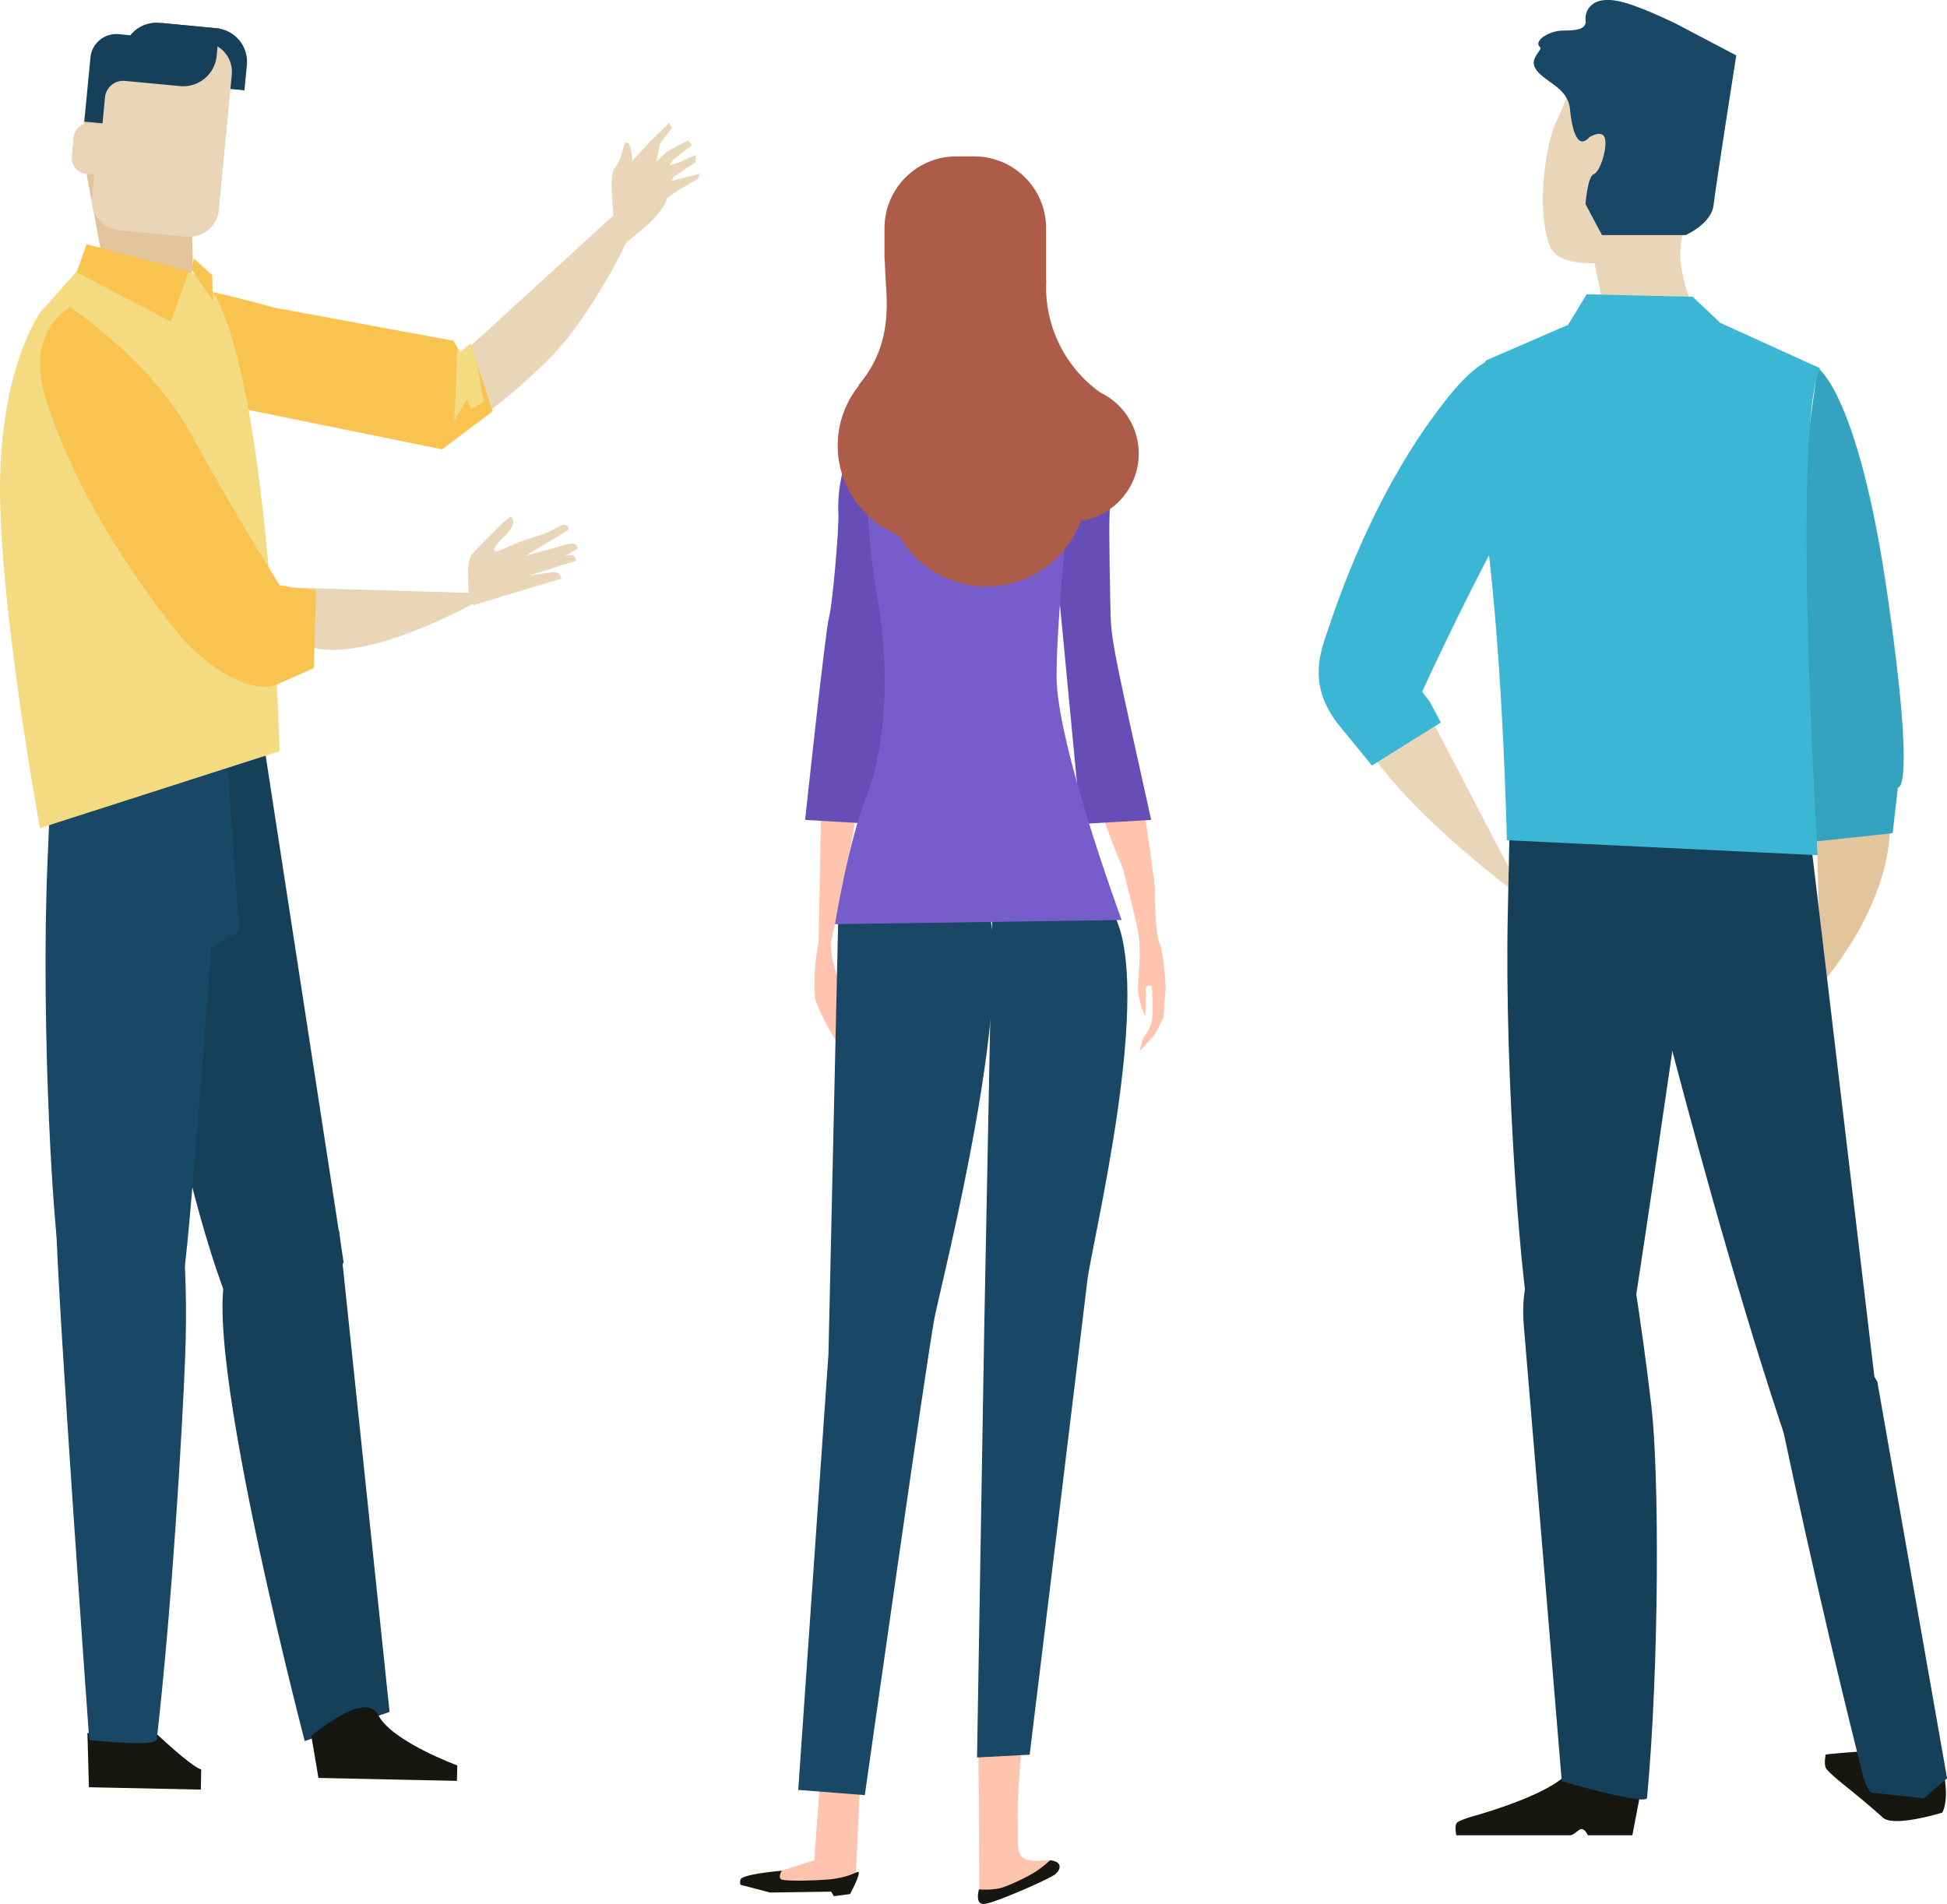
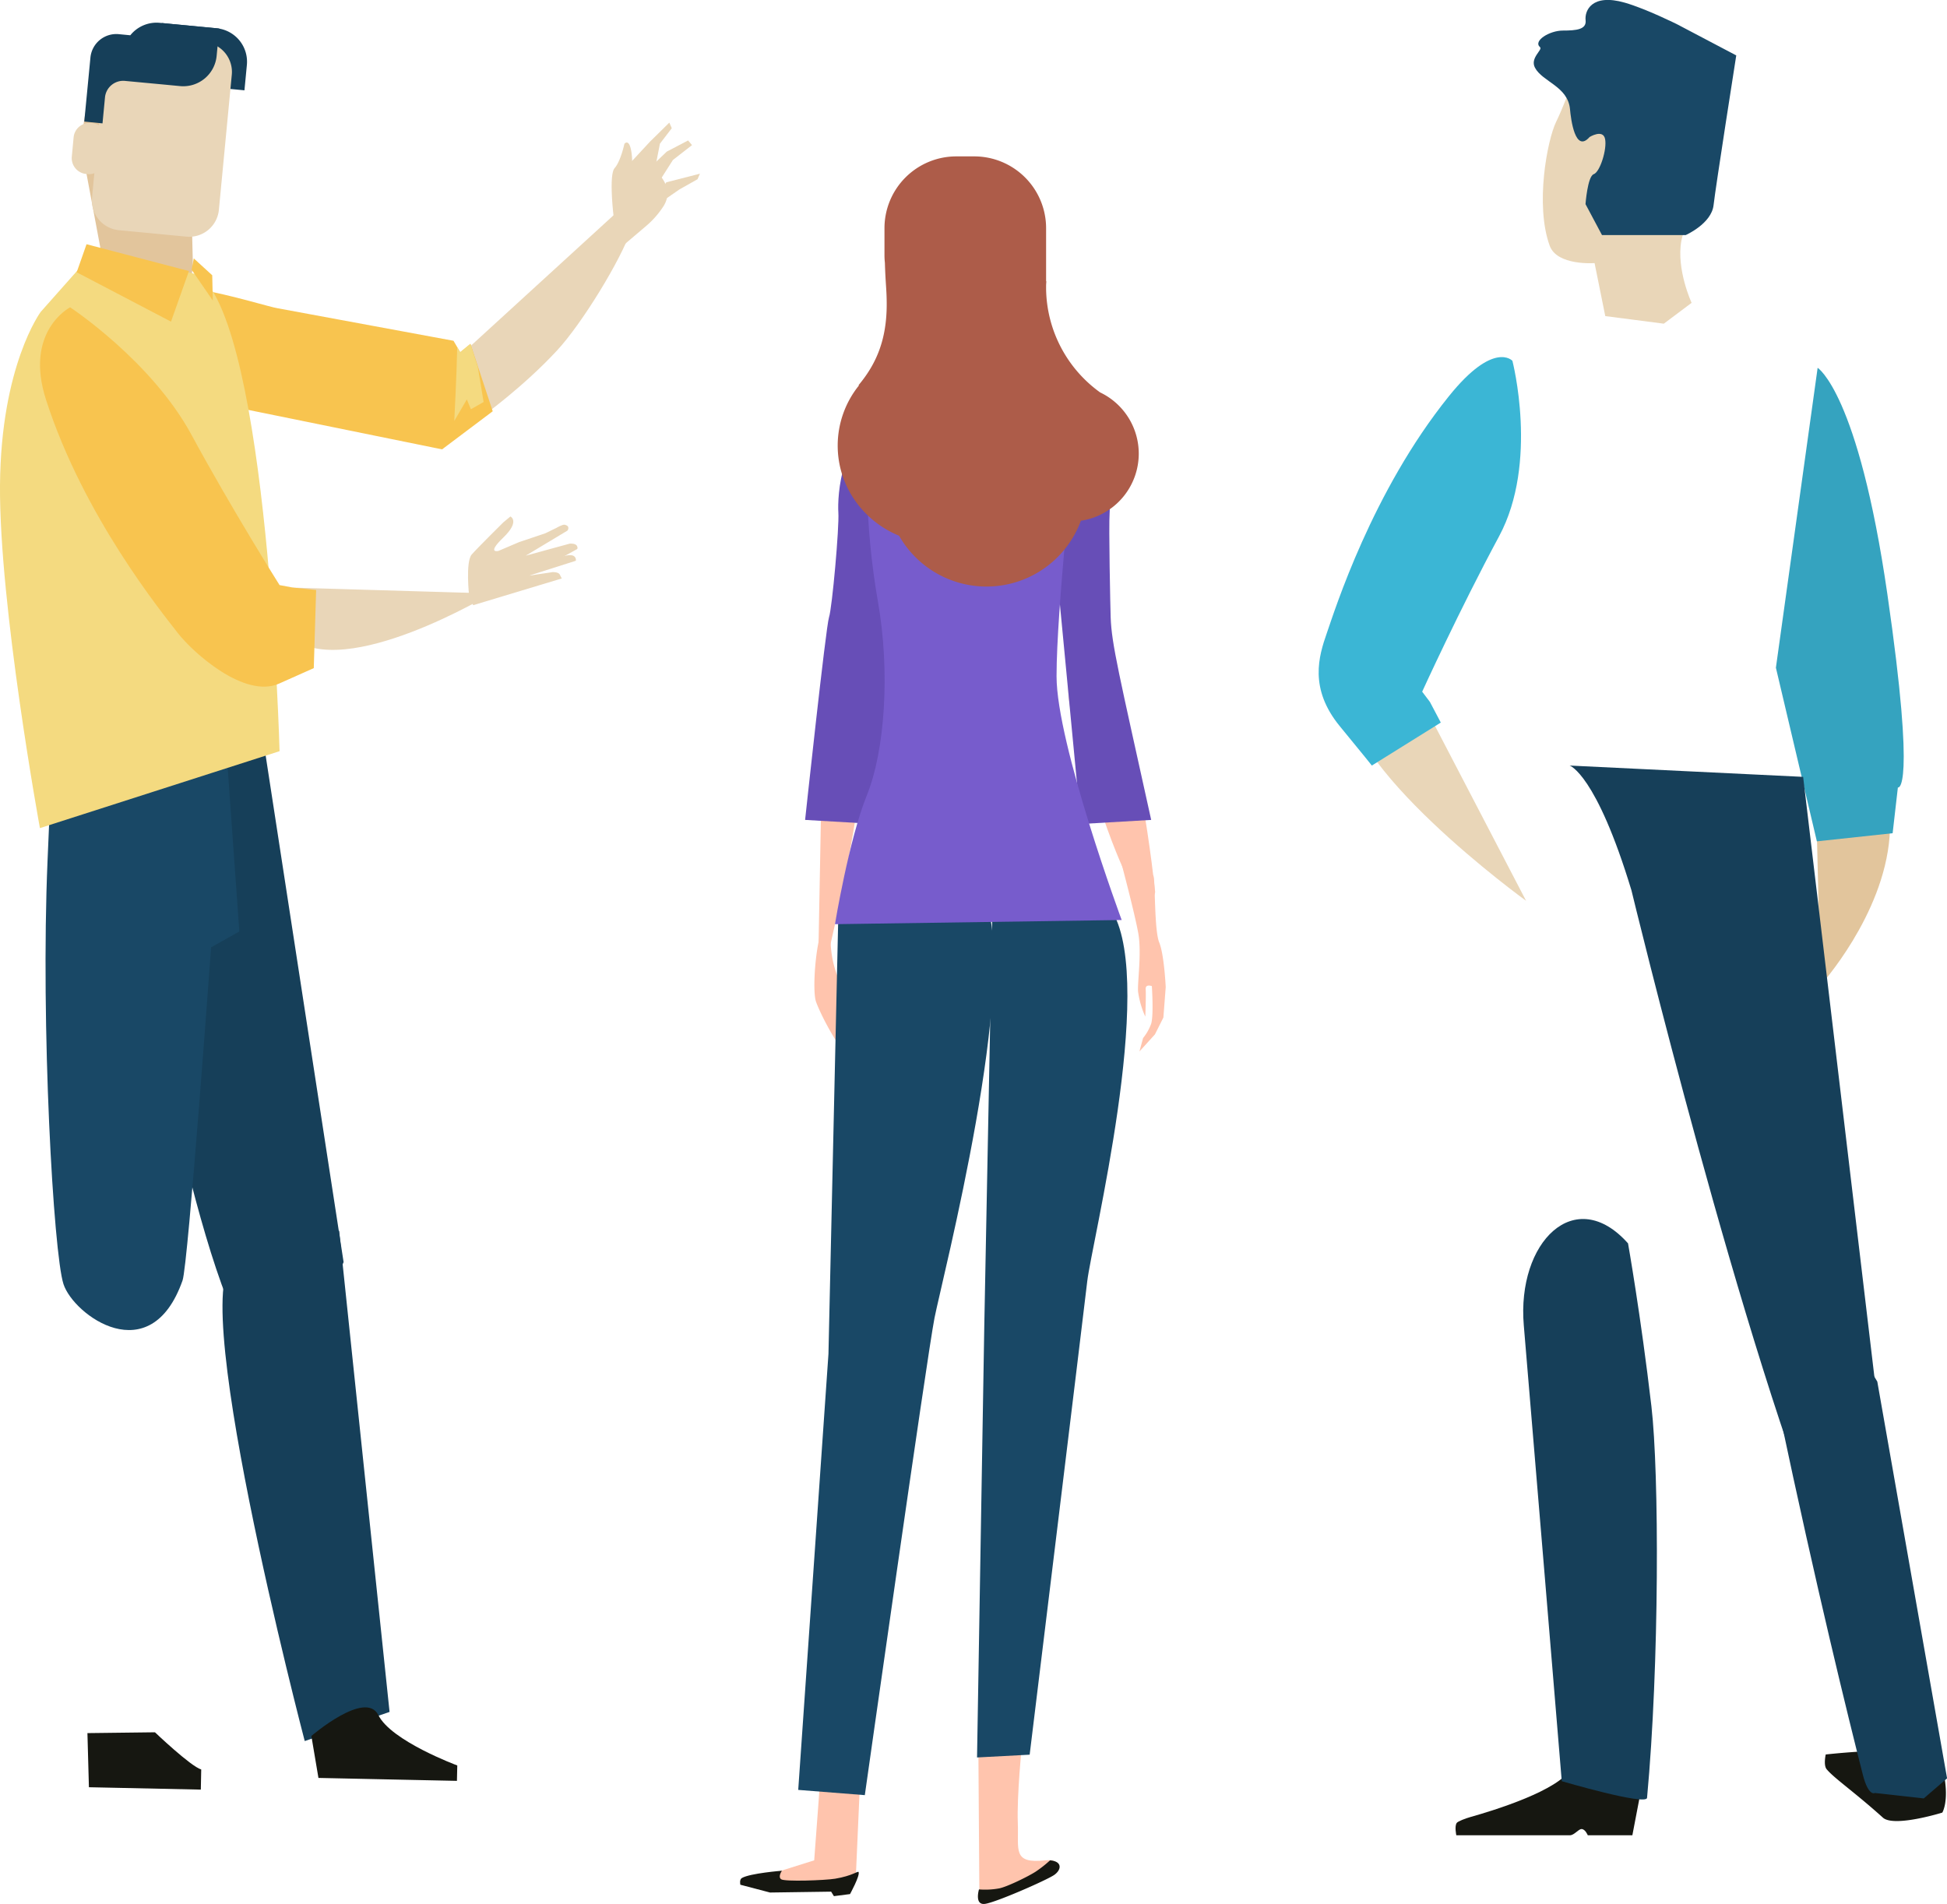
<svg xmlns="http://www.w3.org/2000/svg" viewBox="0 0 1072.96 1049.36">
  <defs>
    <style>.cls-1{fill:#161711;}.cls-2{fill:#e9d6b8;}.cls-3{fill:#e2c59c;}.cls-4{fill:#163f59;}.cls-5{fill:#35a3bf;}.cls-6{fill:#3bb6d5;}.cls-7{fill:#194866;}.cls-8{fill:#f8c44f;}.cls-9{fill:#f4da80;}.cls-10{fill:#ffc4ad;}.cls-11{fill:#674eb7;}.cls-12{fill:#775ccc;}.cls-13{fill:#ad5c49;}</style>
  </defs>
  <title>3 - люди</title>
  <g id="Слой_2" data-name="Слой 2">
    <g id="dizajn">
      <path class="cls-1" d="M1006.64,975.08c-1.86-2.23-.51-8.13-.51-8.13s32.37-3.62,42.79-1.16c2.71.64,7.28,3,11.57,5.45.73.41,2,2.9,2.73,3.31,1.3.77,2-.53,3.09.17a37.46,37.46,0,0,1,5,3.41c2.83,14.85-.94,20.85-.94,20.85s-26.66,8.28-32.74,2.77C1022.14,987.79,1010.69,980,1006.64,975.08Z" />
      <path class="cls-1" d="M904.19,987.34l-4.62,24.13H875s-1.37-3.42-3.43-3.42c-1.76,0-4,3.42-6.42,3.42H802.55s-1.1-5.07.26-6.83c.69-.9,4.82-2.45,7.55-3.23,12.71-3.57,49.06-14.71,55.39-26.85C873.46,959.78,904.19,987.34,904.19,987.34Z" />
      <path class="cls-2" d="M884.64,174.21,878.74,145S858,146.58,854,135.39c-8.15-22.41-1.33-58.24,3.58-68.28,14-28.59,19.93-78.65,85.39-38.84,24.91,15.15-13.54,88.55-16.4,104.44s5.65,34.19,5.65,34.19l-15.32,11.49Z" />
      <path class="cls-3" d="M1001.05,450.88l2.17,92.17s34.73-38.31,38.09-81.88S1003.23,447.46,1001.05,450.88Z" />
      <path class="cls-4" d="M962,640.81S952.44,645,980.68,779c20.36,96.49,37.75,167.09,45.87,199,3.16,12.41,6.69,10.17,6.69,10.17l26.91,3L1073,980.1l-38.45-218.66Z" />
      <path class="cls-2" d="M786,390.83,841,496.46s-105.12-76-98.52-117.86S786,390.83,786,390.83Z" />
      <path class="cls-5" d="M1001.67,202.72s22.32,13.65,38.4,124.55S1045.89,434,1045.89,434L1043,459.21l-41.75,4.48L978.67,368Z" />
      <path class="cls-4" d="M899.08,490.74s61.62,255.14,110,369.52c28.33,67,28.6-61.62,28.6-61.62l-44-370.49L865,421.92S879.6,426.42,899.08,490.74Z" />
-       <path class="cls-4" d="M944,422.65S897.39,753,892.49,767.88c-16.55,50.42-42.08-15.69-47.92-32.49s-15.59-141.25-13.65-232l1.94-90.79Z" />
      <path class="cls-4" d="M897.18,685.26s7,39.39,12.88,89.73c4.32,37,4.42,142.52-2.4,215.86-.41,4.48-47-9.18-47-9.18s-17-205.24-20.92-251.18S867.94,652.43,897.18,685.26Z" />
-       <path class="cls-6" d="M1003,202.93l-55-25-15.16-14.35-58.45-1.4-10.24,16.84-45.32,19.65s-11.18,17.57-1.43,82.83c10.75,72.29,13,181.57,13,181.57l171.31,8.26S987,238,1003,202.93Z" />
      <path class="cls-6" d="M833.46,198.85s-10.2-11.36-35,19.52C756.07,271,735.59,336.28,731.19,348.92s-10,30.52,7.31,51.51C751.75,416.51,756,421.92,756,421.92l38-23.69-6-11.38-4.26-5.64s20.47-44.93,42.38-85.64S833.46,198.85,833.46,198.85Z" />
      <path class="cls-7" d="M876,75.51s7.41-4.57,8.54,1.12S881.69,94.85,878.28,96s-4.53,16.5-4.53,16.5l9.09,17.07h46.09s14.24-6.25,15.39-16.51,12.5-82.52,12.5-82.52L924.4,13.47s-17.09-8.56-29-12c-18.33-5.25-22.18,4.55-21.6,9.68s-5.14,5.69-12.52,5.69S844.7,22.55,848.69,26c1.66,1.41-5.7,5.9-2.78,11.35,4.16,7.76,18.15,10.28,19.29,22.81C865.71,65.81,868.05,84.59,876,75.51Z" />
      <path class="cls-2" d="M257.25,192.59l87.16-79.7s5.79,7,3.6,13.4c-6,17.34-27.38,52.14-41,66.83-18.55,20.07-40.94,36.16-40.94,36.16Z" />
      <path class="cls-2" d="M344.52,134.38l11-9.36a49.71,49.71,0,0,0,10-11.19c4.53-7,1.95-13.8-3.93-19.38s-10.3-6.23-10.3-6.23-9.46,4.21-8.27,12.68-7.34,27.18-4.1,28.53S344.52,134.38,344.52,134.38Z" />
      <polygon class="cls-2" points="347.22 89.9 358.18 78.09 368.85 67.58 370.21 70.66 363.68 79.18 360.19 97 355.86 94.62 347.22 89.9" />
      <polygon class="cls-2" points="367.46 83.55 379.21 77.4 381.36 79.98 370.84 88.16 363.21 100.14 355.86 94.62 367.46 83.55" />
-       <polygon class="cls-2" points="383.57 85.32 373.88 89.62 367.05 91.61 362.36 97.88 366.75 104.12 371.6 97.19 383.39 89.35 383.57 85.32" />
      <polygon class="cls-2" points="385.72 95.73 367.19 100.48 364.15 105.15 366.93 109.59 374.44 104.39 384.4 98.78 385.72 95.73" />
      <path class="cls-2" d="M333.44,134.15c6-6.09,4.68-15.14,4.68-15.14s-2.72-22.63.6-26.37,5.38-13.39,5.38-13.39,2.85-3.61,4,5.55a37.62,37.62,0,0,1-.34,11.33s6.13,12.34,5.65,16.35c-.93,8.26-15.79,22.75-15.79,22.75S332.67,134.93,333.44,134.15Z" />
      <path class="cls-8" d="M153,169.89l96.92,17.92,3.7,6.31,5.64-4.61,12.27,37.15-27.91,21L111.67,220.79s-28.83-13.52-38.62-51.23C66,142.22,144.93,168.76,153,169.89Z" />
      <path class="cls-9" d="M250.34,232s1.39-26.71,1.62-40.65l1.62,2.77,5.64-4.61,4.13,12.89,3.16,19.15-7,4-2.24-5.41Z" />
      <path class="cls-3" d="M106.24,143.55c.27,12.31-5.18,23.61-12,24.86l-19.67,2.07c-7,.21-14.67-9.7-17-21.8q-5.61-30-11.23-60c-2.33-12-.18-36.75,9.54-45,8.89-7.38,19.89-8.54,30.12-3.18,11.23,6.07,18.52,29.85,18.73,42.05Q105.46,113,106.24,143.55Z" />
      <path class="cls-2" d="M161.56,323.86l109.24,3.23s-80.93,48.74-110.35,24.16S161.56,323.86,161.56,323.86Z" />
      <path class="cls-1" d="M110.89,975.21l-.22,11.1L49,985l-.82-29.83,37.22-.45S105.06,973.5,110.89,975.21Z" />
      <path class="cls-4" d="M65.39,451.26S93.44,634.67,125,715.58c28,71.69,64.35-20,64.35-20L142,387.81,53.45,379.2S47.31,381.32,65.39,451.26Z" />
      <path class="cls-7" d="M123.48,395.32l8.42,118.05-15.57,8.72S103.7,696.92,100.6,705.7c-17.7,50.31-60.11,19-65.62,2S22.33,565.5,26.2,474.35l3.91-91.16Z" />
-       <path class="cls-7" d="M97.87,658.67S104.32,690,102,748.92c-1.44,37.34-7.18,136.2-15.6,209.69-.53,4.5-37.22.31-37.22.31S31.88,719.41,30.9,673.08C30.6,659.13,69.2,625.06,97.87,658.67Z" />
      <path class="cls-9" d="M109.74,151.47,52,138.56,22.45,171.87S.51,201.3,0,267.4c-.48,66.27,22,189,22,189L154.06,414S147.9,181.34,109.74,151.47Z" />
      <path class="cls-8" d="M38.64,169.37s-25.5,13.12-13.26,51C46.21,285,89.74,338.18,97.94,348.82s36.79,36.46,55.89,27.92l19.09-8.52,1.3-43.07-12.66-1.29-7.5-1.4s-26.43-42-48.53-82.82S38.64,169.37,38.64,169.37Z" />
      <polygon class="cls-8" points="104.12 149.38 94.24 177.26 42.26 150.06 47.69 134.6 104.12 149.38" />
      <polygon class="cls-8" points="106.8 142.42 105.6 148.66 117.27 165.62 116.96 151.71 106.8 142.42" />
      <path class="cls-4" d="M174.6,691.11s-10.36,3.14-43.17,3.61,36.5,264.83,36.5,264.83l46.75-16.06L186.89,678.25Z" />
      <path class="cls-1" d="M171.59,956.75l3.9,23.12,23.49.5,22,.47,30.83.65L252,973s-36.44-13.48-43.47-27.72S171.59,956.75,171.59,956.75Z" />
      <path class="cls-4" d="M87.82,26.69l1.33-14,5.77.56,15.25,1.45,9.22.88a18.52,18.52,0,0,1,16.66,20.2l-1.34,14-5.78-.56-15.27-1.45-9.21-.88A18.48,18.48,0,0,1,87.82,26.69Z" />
      <path class="cls-2" d="M50.71,108.94a16.44,16.44,0,0,0,14.81,17.92l37.16,3.56a16.43,16.43,0,0,0,17.95-14.81l7.1-74.33a16.44,16.44,0,0,0-14.81-18L75.76,19.78a16.46,16.46,0,0,0-18,14.82Z" />
      <path class="cls-4" d="M88,12.58a18.52,18.52,0,0,0-16.19,6.86l-6.32-.61A14.34,14.34,0,0,0,49.83,31.75L46.44,67l10.05,1,1.37-14.35a10.09,10.09,0,0,1,11-9.06l5.86.55L90,46.57l9.22.88a18.49,18.49,0,0,0,20.17-16.67l1.43-15.06Z" />
      <path class="cls-2" d="M58.78,77.43a8.77,8.77,0,0,0-7.9-9.57l-.73-.06a8.77,8.77,0,0,0-9.58,7.89l-1,10.61a8.8,8.8,0,0,0,7.91,9.59l.72.06a8.79,8.79,0,0,0,8.5-4.45Z" />
      <path class="cls-2" d="M258.54,328.57s-2.11-19,1.44-23,17.45-17.74,17.45-17.74l3.85-3.18s5.51,2.52-3.94,11.64-2.62,7.32-2.62,7.32l11.41-4.86,14.38-4.83,6.16-3s3.36-2,4.53-1.72c3.36.74,1.53,3.22,1.53,3.22l-23,13.83L314,299.61s3.24-.3,4,1.34-.33,1.88-.33,1.88l-26.06,14.41,12.88-1.92s3.19-.21,4,1.35,1.09,2.14,1.09,2.14l-48.82,14.73Z" />
      <path class="cls-2" d="M292.22,310.41l17.34-3.6s3.8-1.27,5.89-.68a2.46,2.46,0,0,1,1.86,2.93l-25.73,8.18Z" />
      <path class="cls-10" d="M470.27,378.25s9.21,1.26,4.08,50.66-23.81,120.83-23.81,120.83l2.16-115S455.45,390.77,470.27,378.25Z" />
      <path class="cls-10" d="M457.9,511.2c-1.79,23.57,8.17,34.41,10.8,44a170.59,170.59,0,0,0,6.91,19.25c-8.77-5.89-8.45-13.53-11.15-17.53s-1.25-2.94-2.46,5.41c-.69,4.75,6.33,13.68,10.1,20,3.27,5.48,3.33,8.79,3.33,8.79a96.82,96.82,0,0,1-12.91-14.86c-6.79-9.91-12.22-21.94-13-24.76-1.4-5.16-.7-20.93,1.52-32.07C453.53,506.86,459.18,494.22,457.9,511.2Z" />
      <polygon class="cls-10" points="474.44 970.88 471.58 1035.58 430.84 1038.81 412.77 1036.59 448.69 1025.29 452.7 971.45 474.44 970.88" />
      <path class="cls-1" d="M468.43,1043.89l-8.87,1.14-1.53-2.48-33.68.48L408,1038.74s-.68-2.86.86-3.72c4.6-2.63,22.05-4,22.05-4s-2.32,3.24-.47,4.68,24.26.63,29.82-.29c9.57-1.59,12.61-4.45,12.9-3.66C474,1033.8,468.43,1043.89,468.43,1043.89Z" />
      <path class="cls-7" d="M462.05,501.33l-5.5,244.87L439.89,986.47l36.7,2.89S510.88,747.26,515,726.31s47.52-188.92,27.26-231.8S462.05,501.33,462.05,501.33Z" />
      <path class="cls-10" d="M605.73,365.12c20.5,24.73,30.86,126.52,30.86,126.52s-6.74,39-44.45-91.72C580.82,360.67,600.68,359,605.73,365.12Z" />
      <path class="cls-10" d="M627.92,579.5l8.54-9.41,4.66-9.29,1.29-16.8s-.85-18-3.59-24.61-2.14-33.27-3.13-36.54-17.75-7.25-17.75-7.25,7.35,27.57,9.35,38.75-.68,28.1-.07,32.51a49.73,49.73,0,0,0,3.94,13.43s.45-11.92.21-15.06,3.4-1.75,3.4-1.75,1.09,16.45-.42,20.84a27.07,27.07,0,0,1-4.41,7.77Z" />
      <path class="cls-11" d="M496.35,308.18l-13.16,138v8l-39.51-2.3s11.44-106.5,13.17-111.66,5.72-49.82,5.15-57.84,1.15-48.08,27.48-44.08S496.35,308.18,496.35,308.18Z" />
      <path class="cls-11" d="M581.72,308.18l13.18,138v8l39.5-2.3c-17.8-80.73-21.81-96.77-22.33-111.66-.18-5.43-1.14-49.82-.56-57.84s1.08-29.76-22.91-44.08C565.71,224.68,581.72,308.18,581.72,308.18Z" />
      <path class="cls-10" d="M539.16,963.44l.57,83,34.35-12s14.53-10.53,2-9.15c-18.32,2-14.6-5.74-15.18-20.62s2.29-43.52,2.29-43.52Z" />
      <path class="cls-1" d="M578.66,1025.29a65.35,65.35,0,0,1-8,6.29c-4,2.58-15.55,8.26-20,9.16a42.5,42.5,0,0,1-11.16.57s-2.58,8.59,3.13,8,34.37-13.18,38.37-16S585.54,1025.85,578.66,1025.29Z" />
      <path class="cls-7" d="M546.79,505.92l-4.36,224.57-4,238.1,29-1.53s29.27-239.67,31.73-260.86,37.56-162.14,14.09-203.34S546.79,505.92,546.79,505.92Z" />
      <path class="cls-12" d="M541.06,227.63s-45,3.05-55.73,7.63-8.4,57.26-1.53,96.2,3.82,82.46-6.1,106.89-17.56,71-17.56,71l158-2.3s-35.89-96.95-35.89-134.36,9.92-122.93,9.16-131.33S551,227.63,541.06,227.63Z" />
      <path class="cls-13" d="M627.55,250a37.4,37.4,0,0,0-21.29-33.73,71.44,71.44,0,0,1-29.77-56.83v-1.94c0-.82.09-1.64.14-2.47l-.14,0V125.77a39.59,39.59,0,0,0-39.58-39.58H527a39.58,39.58,0,0,0-39.58,39.58v14.84a39.21,39.21,0,0,0,.23,4.22c.34,11.68,1,14.73,1,22.82,0,19.49-5.63,32.78-15.48,44.6a1.82,1.82,0,0,0,.15.23,52.84,52.84,0,0,0-11.68,33.09c0,22.39,14,41.57,33.84,49.69A55.42,55.42,0,0,0,595.65,287,37.41,37.41,0,0,0,627.55,250Z" />
    </g>
  </g>
</svg>